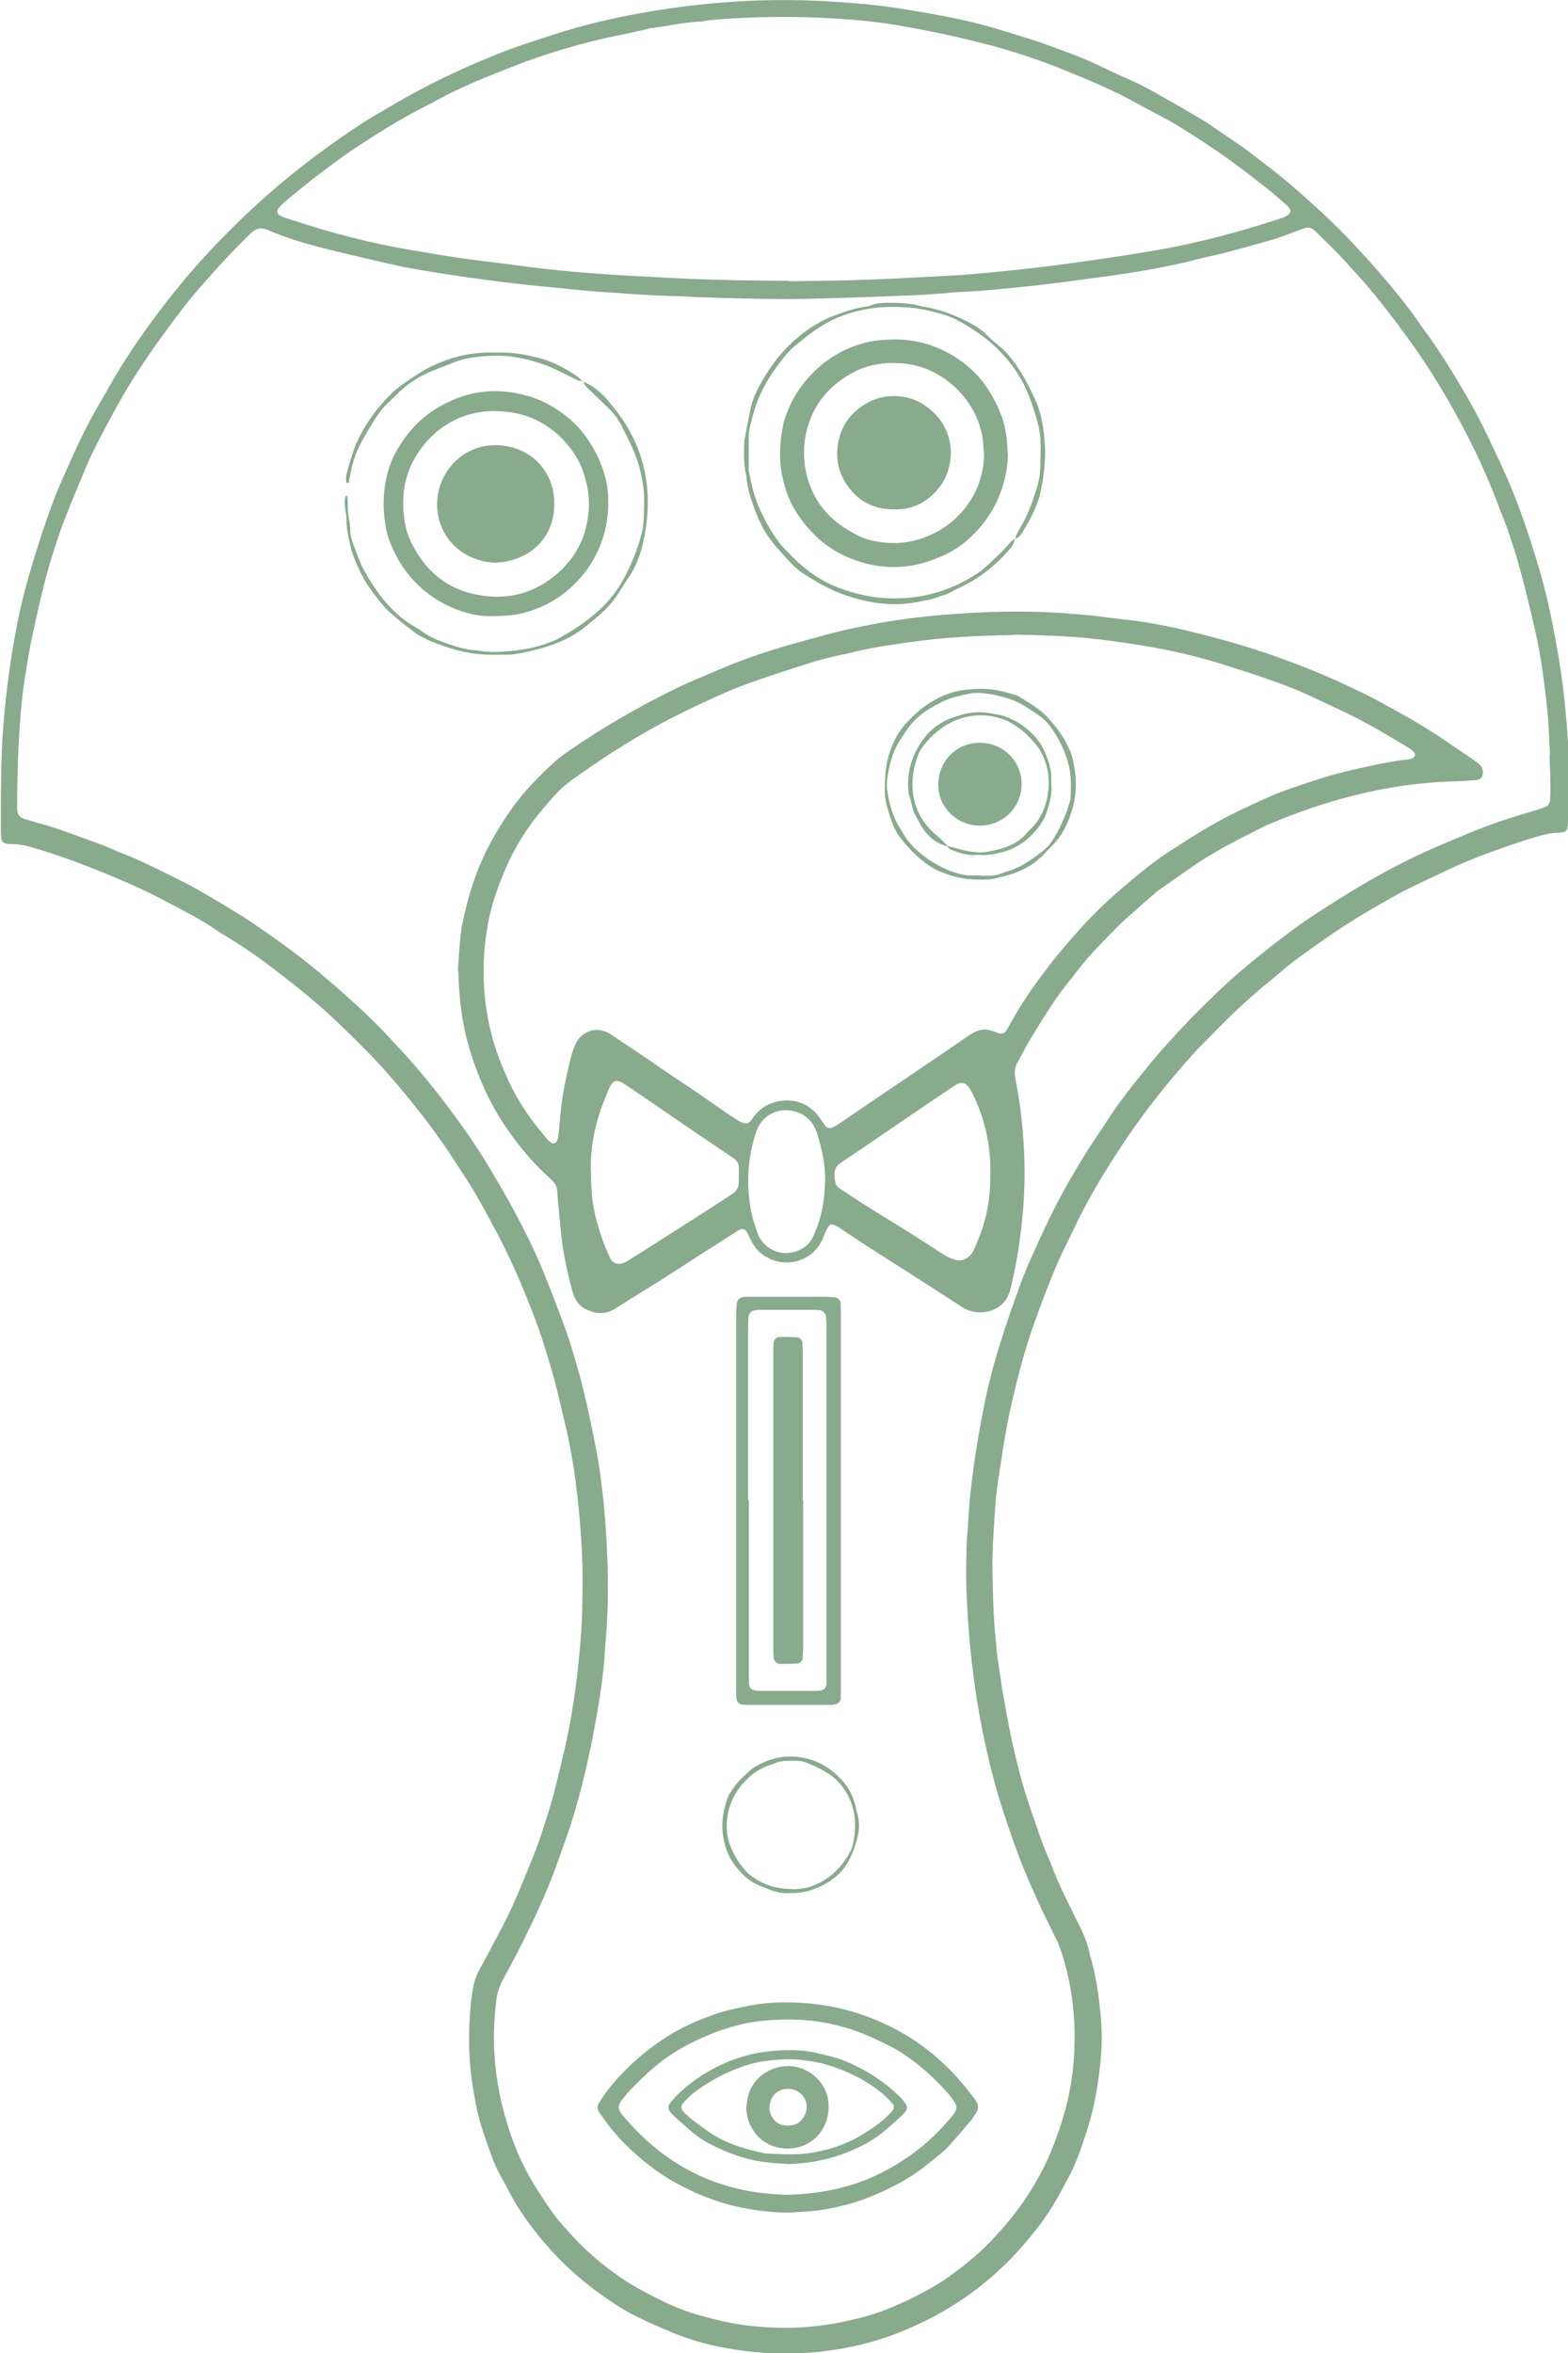
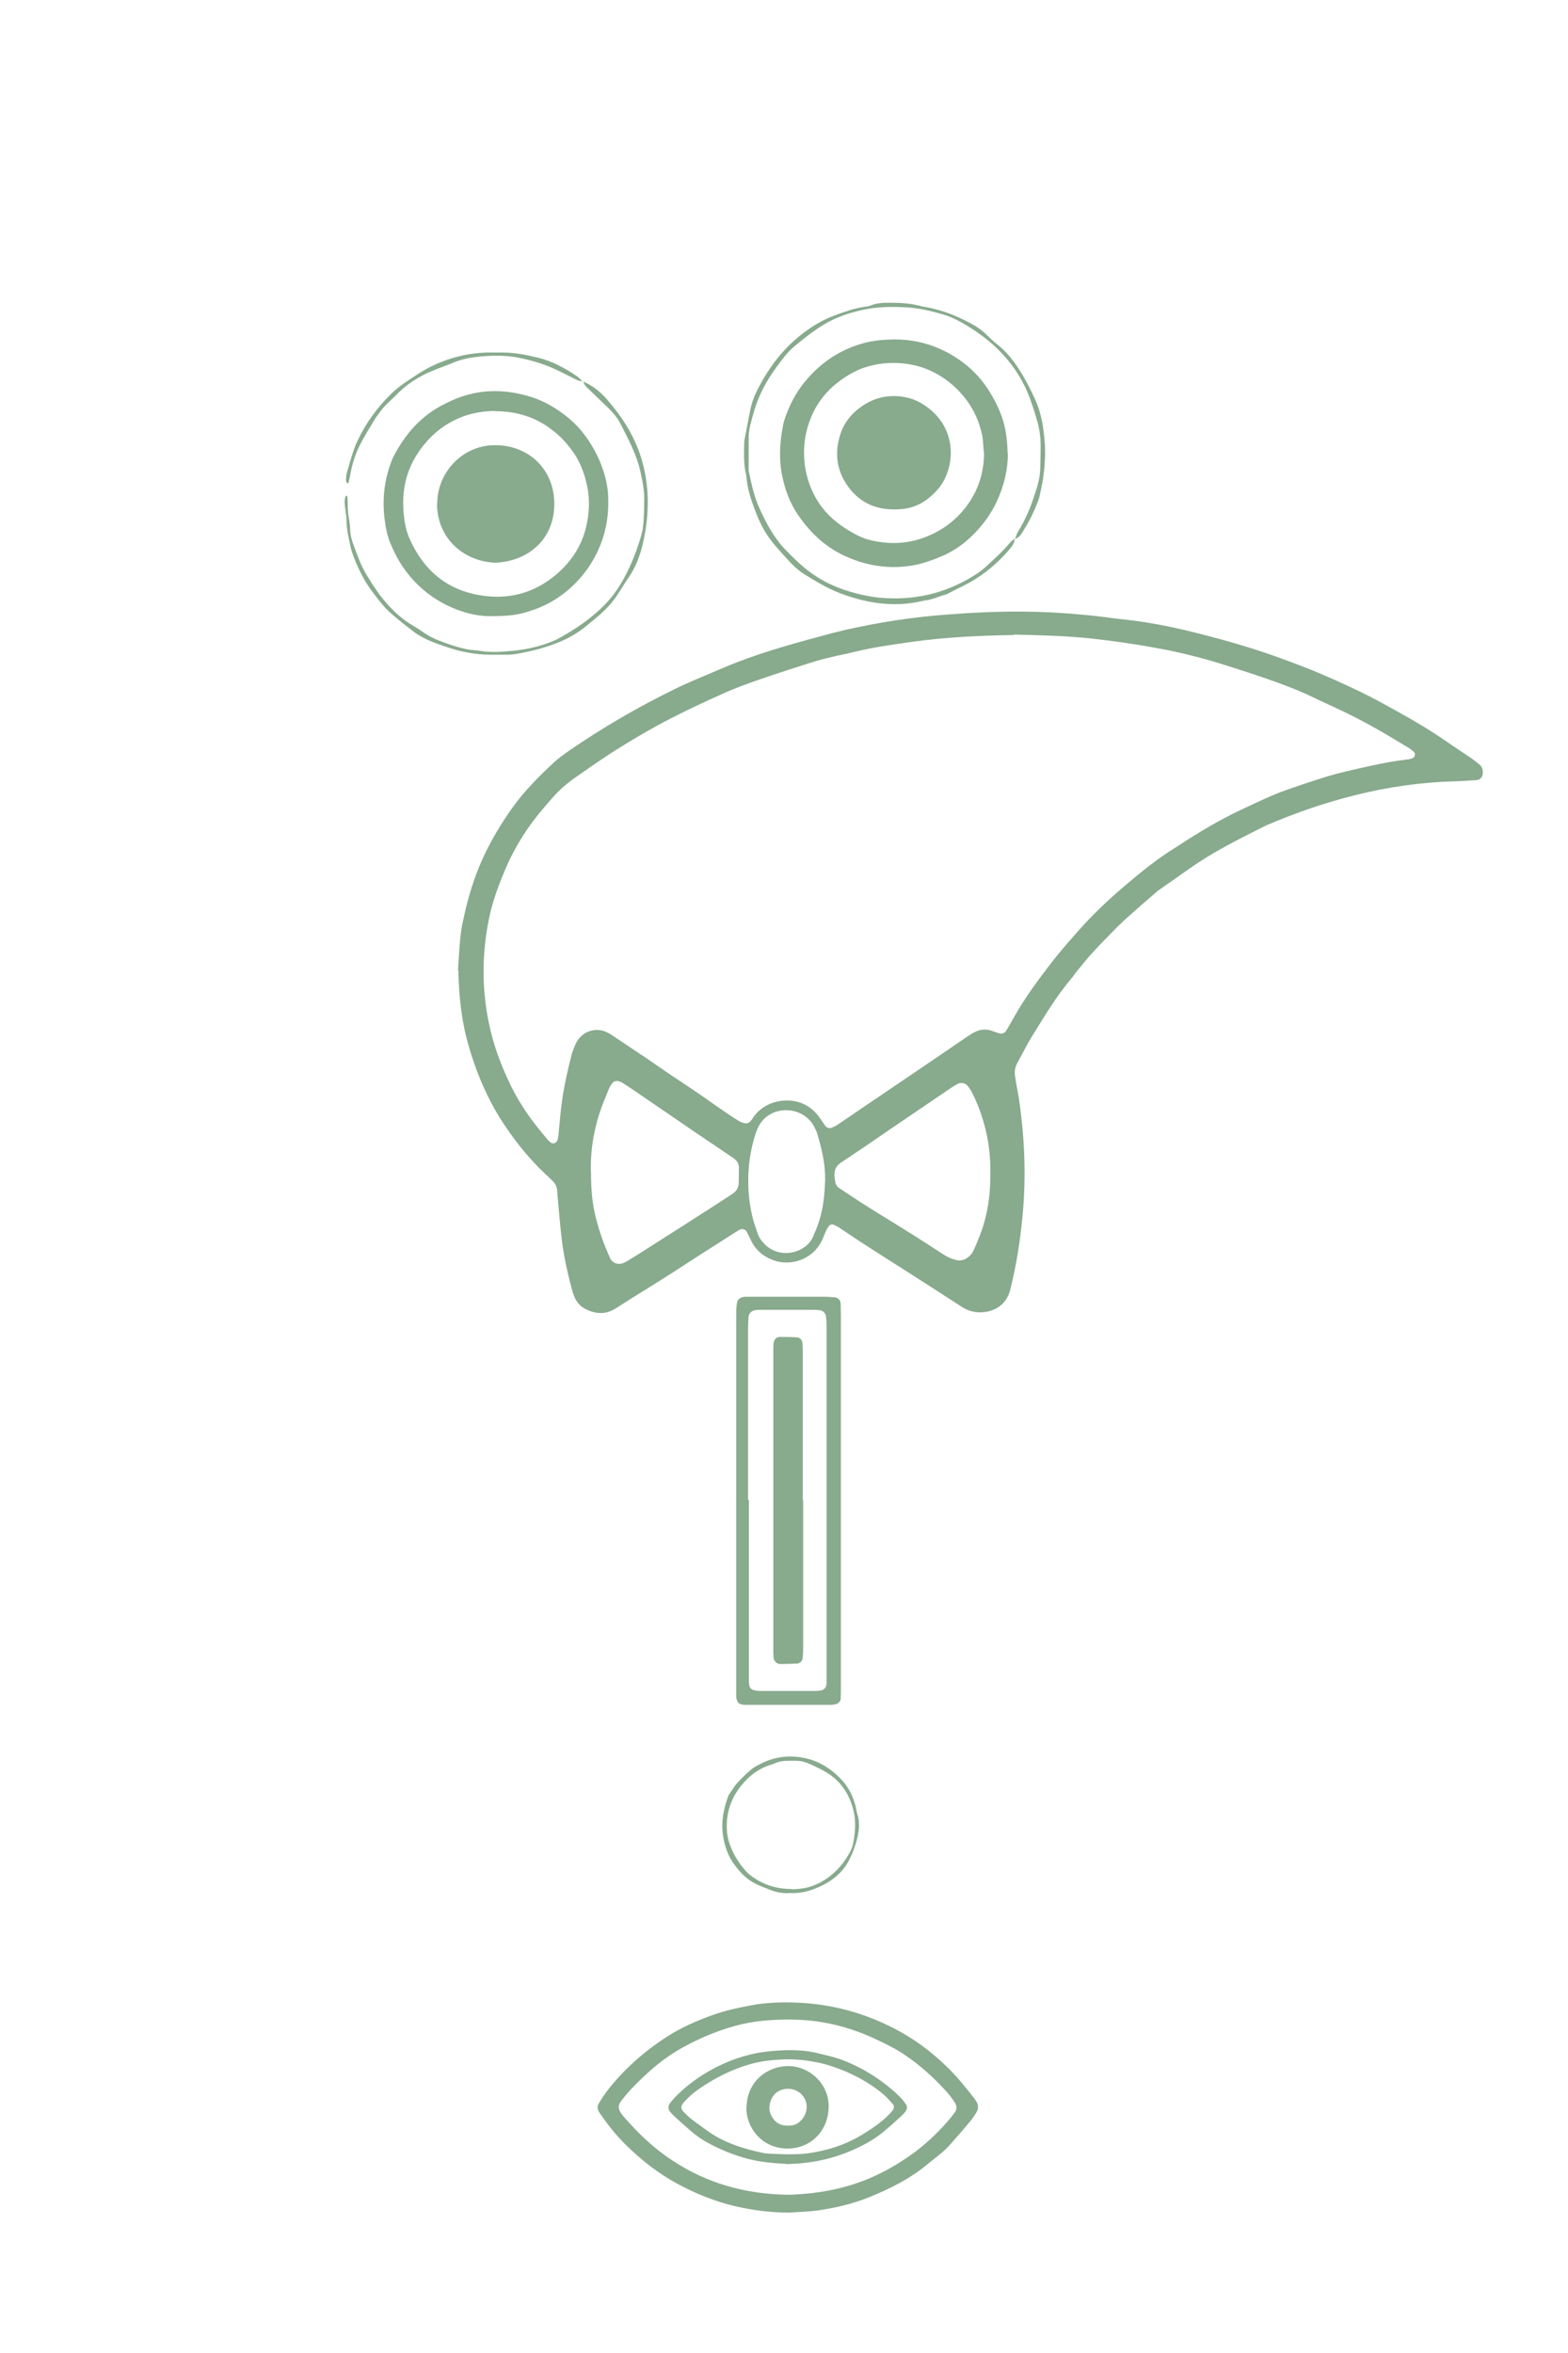
<svg xmlns="http://www.w3.org/2000/svg" id="Layer_2" viewBox="0 0 75.67 113.55">
  <defs>
    <style>.cls-1{fill:#88aa8d;stroke-width:0px;}</style>
  </defs>
  <g id="Layer_1-2">
-     <path class="cls-1" d="m75.67,37.19c0,.81,0,1.61,0,2.42,0,.13-.02.25-.04.38-.01.07-.08.13-.15.15-.09.02-.18.04-.27.04-.31,0-.61.07-.91.15-1,.29-1.98.64-2.96,1.01-.44.17-.88.36-1.31.56-.76.36-1.53.71-2.28,1.09-.47.24-.93.52-1.39.78-.86.49-1.69,1.02-2.5,1.59-.49.35-.99.69-1.47,1.06-.32.24-.62.52-.93.77-1.06.85-2.05,1.77-2.99,2.75-.24.25-.5.49-.73.74-.32.35-.63.71-.94,1.07-.97,1.13-1.86,2.31-2.68,3.55-.86,1.3-1.66,2.63-2.32,4.04-.23.5-.49.98-.71,1.48-.25.57-.48,1.15-.7,1.73-.22.56-.42,1.13-.62,1.7-.43,1.28-.76,2.6-1.05,3.92-.23,1.08-.38,2.16-.55,3.25-.09.56-.13,1.13-.17,1.69-.06.97-.13,1.94-.1,2.91.02.99.04,1.98.14,2.96.03.25.04.51.07.77.04.31.08.62.13.92.02.14.05.29.07.43.02.13.02.26.05.38.16.86.3,1.73.49,2.59.23,1.02.48,2.03.82,3.02.3.9.6,1.81.98,2.68.02.05.04.1.06.15.4,1.06.92,2.07,1.43,3.09.16.33.3.67.39,1.02.03.12.06.25.09.37.25.85.38,1.72.47,2.59.09.78.1,1.58.03,2.36-.11,1.17-.3,2.32-.66,3.44-.24.73-.47,1.46-.83,2.15-.31.58-.61,1.17-.97,1.72-.38.6-.84,1.16-1.3,1.7-.69.79-1.45,1.5-2.28,2.13-.82.62-1.69,1.15-2.62,1.59-.61.29-1.24.55-1.88.76-.75.24-1.52.42-2.3.54-1.62.25-3.25.24-4.87-.02-1.03-.16-2.04-.42-3.01-.83-.59-.25-1.18-.5-1.75-.79-.74-.38-1.41-.84-2.07-1.34-1.13-.86-2.11-1.87-2.96-3-.37-.5-.72-1.01-1.01-1.57-.15-.29-.3-.58-.47-.87-.18-.32-.32-.66-.44-1-.17-.47-.34-.93-.48-1.4-.12-.4-.22-.81-.29-1.23-.19-.97-.3-1.95-.29-2.95,0-.84.05-1.68.2-2.51.05-.29.15-.56.29-.82.33-.59.64-1.19.96-1.79.49-.9.89-1.84,1.28-2.79.1-.24.19-.48.29-.71.32-.76.56-1.55.81-2.33.22-.68.38-1.38.55-2.07.15-.62.3-1.25.42-1.87.11-.52.19-1.04.27-1.57.17-1.18.29-2.36.36-3.55.03-.49.03-.99.04-1.48.04-1.83-.11-3.66-.34-5.47-.14-1.07-.35-2.13-.61-3.18-.16-.66-.3-1.32-.49-1.97-.22-.74-.43-1.48-.69-2.2-.57-1.55-1.2-3.07-1.97-4.53-.37-.7-.74-1.39-1.14-2.07-.28-.47-.59-.93-.89-1.39-.77-1.2-1.63-2.34-2.55-3.44-.49-.59-1-1.17-1.53-1.72-.64-.65-1.29-1.3-1.96-1.92-.93-.85-1.92-1.64-2.93-2.4-.61-.46-1.24-.9-1.9-1.3-.28-.17-.56-.34-.83-.53-.66-.44-1.36-.79-2.05-1.16-.69-.37-1.4-.72-2.12-1.03-1.51-.65-3.04-1.26-4.63-1.71-.3-.08-.6-.15-.92-.14-.09,0-.18,0-.27-.03-.12-.02-.2-.1-.22-.22-.02-.11-.03-.22-.03-.33,0-1.34,0-2.67.05-4.01.07-1.45.22-2.88.44-4.31.2-1.34.47-2.67.84-3.97.4-1.37.83-2.73,1.35-4.06.11-.27.23-.54.35-.81.44-1,.89-2.01,1.42-2.97.32-.58.66-1.14.98-1.71.08-.14.17-.28.25-.42.22-.38.47-.74.71-1.11.72-1.06,1.48-2.09,2.3-3.08.86-1.05,1.79-2.03,2.76-2.98,1.81-1.77,3.79-3.33,5.91-4.72.52-.34,1.06-.64,1.6-.96,1.53-.9,3.13-1.67,4.78-2.34,1-.41,2.03-.74,3.06-1.07,1.13-.36,2.29-.65,3.46-.88,1.44-.28,2.89-.49,4.35-.61,1.85-.16,3.69-.18,5.54-.06,1.04.07,2.08.15,3.11.31.92.15,1.84.3,2.76.49.88.18,1.75.41,2.6.68.51.16,1.02.31,1.52.48,1.03.37,2.07.73,3.06,1.22.44.22.9.42,1.35.62.57.25,1.11.56,1.65.87.59.33,1.17.67,1.76,1.02.25.15.49.32.73.48.35.24.69.48,1.04.71.52.35.99.75,1.49,1.12.51.39,1,.8,1.48,1.22.22.19.43.39.65.59,1.1.97,2.1,2.04,3.07,3.14.76.87,1.49,1.76,2.14,2.71.15.23.33.44.48.67.8,1.16,1.53,2.37,2.2,3.61.36.68.68,1.38,1.01,2.07.23.5.46,1,.67,1.51.54,1.34.99,2.71,1.39,4.1.39,1.34.64,2.7.88,4.08.14.83.24,1.67.32,2.5.09.96.16,1.93.17,2.9Zm-.87-.77c-.02-.42-.04-.84-.06-1.26-.04-.79-.14-1.57-.24-2.35-.08-.63-.18-1.27-.31-1.9-.18-.86-.39-1.71-.6-2.56-.24-.96-.52-1.91-.85-2.84-.16-.45-.35-.89-.51-1.33-.62-1.63-1.39-3.19-2.25-4.7-.62-1.08-1.28-2.13-2.02-3.14-.7-.96-1.42-1.91-2.2-2.8-.2-.23-.42-.46-.63-.69-.51-.6-1.09-1.13-1.65-1.69-.03-.03-.05-.05-.08-.07-.12-.1-.26-.13-.41-.09-.1.03-.21.08-.31.11-.4.14-.78.31-1.19.43-.79.23-1.58.45-2.38.66-.48.12-.97.21-1.44.34-.67.18-1.36.31-2.04.44-.68.13-1.37.23-2.06.33-1.27.17-2.54.35-3.81.49-1.2.12-2.4.25-3.61.3-.15,0-.29.03-.44.04-.57.04-1.13.09-1.7.11-1.19.05-2.38.09-3.57.13-.8.02-1.61.05-2.42.05-1.43,0-2.85-.04-4.28-.09-.24,0-.47-.03-.71-.04-.93-.02-1.87-.06-2.8-.13-.67-.06-1.35-.08-2.03-.15-1.31-.14-2.62-.24-3.93-.41-1.16-.15-2.32-.3-3.48-.5-.47-.08-.94-.15-1.41-.25-1.05-.23-2.11-.48-3.15-.73-1.12-.27-2.24-.57-3.3-1.03-.34-.14-.57-.09-.83.16-.96.93-1.86,1.92-2.73,2.94-.59.7-1.13,1.44-1.66,2.18-.85,1.17-1.63,2.39-2.31,3.67-.44.82-.89,1.64-1.25,2.5-.28.67-.57,1.35-.84,2.03-.16.39-.31.78-.45,1.18-.32.94-.6,1.88-.83,2.84-.19.78-.36,1.57-.53,2.36-.11.54-.19,1.08-.28,1.62-.18,1.1-.26,2.22-.32,3.33-.05.79-.05,1.57-.07,2.36,0,.26,0,.51,0,.77.01.28.11.4.37.48.21.06.42.13.63.19.98.25,1.91.64,2.86.97.45.16.88.37,1.32.54.85.33,1.66.76,2.49,1.16.83.4,1.61.87,2.39,1.34.34.21.69.41,1.03.64,1.22.81,2.41,1.66,3.53,2.6,1.01.85,1.99,1.72,2.92,2.66.27.27.52.57.78.84.65.67,1.25,1.39,1.83,2.12.96,1.22,1.88,2.48,2.67,3.82.38.65.77,1.29,1.12,1.95.52.97,1.02,1.95,1.43,2.96.3.73.58,1.46.86,2.2.35.91.63,1.83.89,2.77.29,1.06.52,2.13.73,3.21.1.48.19.97.26,1.46.16,1.12.27,2.25.33,3.39.1,1.72.1,3.44-.07,5.16-.01.11-.01.22-.02.33-.05.8-.16,1.6-.29,2.4-.16.94-.33,1.87-.54,2.8-.28,1.23-.6,2.45-1.02,3.64-.11.31-.22.62-.33.93-.41,1.2-.92,2.35-1.47,3.49-.39.81-.8,1.6-1.24,2.39-.18.32-.29.67-.34,1.04-.21,1.69-.13,3.36.27,5.01.34,1.39.83,2.73,1.6,3.95.28.45.57.9.88,1.33.31.43.68.81,1.04,1.2.61.66,1.3,1.23,2.03,1.76.64.46,1.34.83,2.04,1.18.64.32,1.3.59,1.99.78.78.22,1.56.4,2.36.49,1.48.17,2.96.13,4.43-.17.85-.17,1.68-.39,2.47-.73.32-.14.64-.27.95-.43.62-.31,1.24-.64,1.8-1.05.82-.58,1.59-1.23,2.27-1.98.99-1.07,1.81-2.25,2.43-3.57.33-.72.6-1.46.82-2.21.35-1.18.52-2.39.53-3.63.01-1.4-.17-2.77-.59-4.11-.09-.28-.18-.56-.32-.82-.1-.19-.19-.39-.29-.59-.39-.77-.74-1.55-1.08-2.34-.46-1.08-.84-2.19-1.2-3.3-.18-.56-.35-1.12-.49-1.69-.3-1.17-.55-2.35-.74-3.55-.2-1.27-.35-2.54-.43-3.82-.02-.27-.03-.55-.05-.82-.06-.97-.05-1.94-.02-2.91,0-.31.06-.62.07-.93.03-.84.12-1.68.23-2.51.11-.85.25-1.7.41-2.55.13-.7.27-1.4.45-2.09.15-.6.33-1.2.52-1.79.27-.88.58-1.74.89-2.6.34-.95.78-1.86,1.2-2.77.56-1.2,1.2-2.35,1.89-3.47.35-.58.75-1.13,1.11-1.7.58-.91,1.26-1.75,1.94-2.59.69-.85,1.44-1.66,2.2-2.45.28-.29.57-.57.86-.85.79-.79,1.64-1.52,2.51-2.21.94-.76,1.91-1.48,2.93-2.13.72-.46,1.45-.92,2.2-1.35,1.11-.64,2.25-1.22,3.43-1.72,1.08-.46,2.15-.92,3.27-1.28.49-.16.98-.3,1.47-.45.12-.04.24-.08.36-.13.12-.06.2-.16.21-.3.01-.2.03-.4.02-.6,0-.53-.02-1.06-.04-1.59ZM38.1,13.57c.84-.01,1.92-.02,3-.05,1.35-.04,2.71-.11,4.06-.18.73-.04,1.46-.08,2.19-.15,1.4-.13,2.8-.28,4.2-.47.96-.13,1.92-.27,2.88-.42.63-.1,1.26-.2,1.89-.32,1.42-.27,2.82-.62,4.21-1.04.46-.14.91-.28,1.36-.43.1-.03.2-.09.29-.15.09-.06.12-.21.06-.29-.03-.04-.06-.09-.1-.13-.36-.31-.71-.63-1.09-.92-.75-.59-1.5-1.17-2.29-1.71-.77-.52-1.55-1.04-2.36-1.5-.51-.29-1.04-.54-1.55-.83-1.14-.64-2.34-1.13-3.54-1.62-1.24-.5-2.51-.92-3.8-1.25-1.37-.35-2.74-.64-4.13-.88-1.05-.18-2.1-.28-3.16-.34-1.63-.1-3.26-.09-4.88,0-.46.03-.91.05-1.37.13-.11.02-.22.02-.33.03-.75.05-1.48.22-2.23.31-.07,0-.14.03-.21.05-.41.09-.82.19-1.23.27-1.35.27-2.67.63-3.97,1.07-.75.25-1.47.55-2.21.84-1.04.41-2.05.87-3.03,1.42-.05.03-.1.05-.15.08-1.07.53-2.08,1.15-3.08,1.8-.85.54-1.65,1.15-2.45,1.76-.46.36-.91.74-1.36,1.11-.11.09-.21.21-.3.32-.07.08-.03.24.05.29.09.05.19.11.29.14.7.22,1.39.45,2.1.65,1.3.36,2.62.68,3.96.9.79.13,1.59.28,2.38.39.98.14,1.96.24,2.94.38,1.25.17,2.51.29,3.77.38,1.02.08,2.05.12,3.07.18,1.96.11,3.91.15,6.11.16Z" />
    <path class="cls-1" d="m22.1,46.83c.03-.44.06-1.08.13-1.72.03-.33.11-.65.18-.97.2-.91.48-1.81.86-2.66.4-.89.9-1.72,1.46-2.51.58-.81,1.28-1.51,2-2.18.24-.22.51-.41.78-.6,1.62-1.11,3.31-2.09,5.07-2.95.76-.37,1.54-.68,2.31-1.01,1.5-.64,3.07-1.09,4.64-1.51.42-.12.85-.23,1.28-.33,1.63-.37,3.27-.62,4.94-.74,1.92-.15,3.84-.2,5.76-.05.64.05,1.28.1,1.91.19.42.06.84.1,1.25.15.85.11,1.7.27,2.54.47,1.07.26,2.13.54,3.18.87.89.28,1.76.6,2.63.94.92.36,1.82.77,2.71,1.2.58.28,1.13.59,1.69.9.82.45,1.62.93,2.39,1.46.37.26.76.51,1.14.77.15.1.3.22.44.33.12.1.17.24.17.39,0,.21-.11.36-.31.37-.35.02-.69.05-1.04.06-1.62.04-3.21.27-4.78.66-1.46.36-2.88.85-4.26,1.44-.05.02-.1.04-.15.07-.82.41-1.64.82-2.43,1.28-.92.53-1.76,1.18-2.64,1.78-.08.05-.15.11-.21.17-.43.37-.86.74-1.28,1.12-.26.23-.51.47-.75.72-.49.5-.98.99-1.42,1.53-.13.16-.25.31-.38.47-.06.07-.1.15-.16.22-.76.88-1.34,1.87-1.95,2.85-.25.4-.46.84-.69,1.25-.13.22-.16.44-.12.69.02.16.05.33.08.49.14.68.21,1.38.28,2.07.13,1.44.13,2.89-.02,4.33-.1,1.02-.26,2.03-.49,3.03-.03.13-.06.25-.09.37-.18.73-.78,1.05-1.36,1.08-.33.02-.65-.06-.94-.24-.95-.62-1.91-1.23-2.86-1.84-.69-.44-1.39-.88-2.08-1.33-.35-.23-.7-.47-1.05-.7-.08-.05-.16-.08-.25-.12-.05-.02-.17,0-.2.06-.04.06-.09.12-.12.18-.07.15-.13.3-.19.45-.44,1.01-1.56,1.35-2.43,1.01-.48-.19-.84-.51-1.05-.99-.06-.13-.13-.26-.2-.39-.05-.09-.2-.13-.29-.09-.03.02-.07.03-.1.05-.57.36-1.14.73-1.71,1.09-.95.61-1.9,1.24-2.87,1.83-.44.27-.87.54-1.3.82-.48.32-.96.31-1.46.07-.28-.13-.47-.35-.58-.63-.05-.12-.09-.24-.12-.37-.23-.87-.42-1.74-.51-2.64-.07-.64-.12-1.27-.18-1.91,0-.05,0-.11-.01-.16-.01-.19-.08-.35-.22-.49-.12-.11-.24-.23-.36-.34-.68-.64-1.28-1.36-1.81-2.13-.85-1.21-1.44-2.54-1.86-3.96-.34-1.15-.49-2.32-.52-3.72Zm26.81-16.19c-1.76.03-3.33.11-4.89.33-.94.13-1.88.26-2.81.49-.28.07-.57.13-.86.19-.34.08-.68.16-1.01.26-.87.27-1.74.55-2.61.85-.64.22-1.28.45-1.89.73-.83.37-1.66.76-2.48,1.18-.99.51-1.95,1.08-2.89,1.68-.6.39-1.18.8-1.77,1.21-.12.08-.23.18-.35.27-.42.33-.76.74-1.1,1.14-.77.89-1.4,1.88-1.86,2.96-.32.76-.61,1.53-.78,2.34-.36,1.73-.37,3.45,0,5.18.19.9.5,1.76.88,2.59.21.47.45.92.73,1.35.35.56.76,1.07,1.19,1.58.05.06.1.1.16.15.1.09.26.05.32-.08.05-.12.06-.25.07-.37.05-.51.09-1.02.16-1.53.1-.73.26-1.44.44-2.15.05-.21.13-.42.22-.62.3-.65,1.06-.87,1.66-.48.02,0,.03.02.05.03.59.4,1.19.79,1.78,1.19.39.27.78.54,1.18.81.67.44,1.34.89,2,1.36.37.26.75.52,1.14.77.08.05.16.09.25.12.18.07.31.03.43-.13.04-.06.08-.12.12-.18.2-.27.47-.47.77-.6.75-.3,1.73-.23,2.36.62.11.15.2.3.31.45.06.08.2.13.3.09.1-.04.2-.09.29-.15.3-.2.6-.41.91-.62.91-.62,1.82-1.23,2.73-1.85.88-.6,1.76-1.19,2.63-1.79.11-.07.21-.14.33-.2.27-.14.55-.18.85-.07.12.04.24.09.36.12.13.04.27-.02.33-.13.14-.24.28-.47.41-.71.47-.83,1.03-1.6,1.61-2.36.42-.56.87-1.08,1.33-1.6.72-.83,1.51-1.59,2.35-2.3.81-.69,1.63-1.36,2.54-1.91.03-.02.06-.04.09-.06.98-.64,1.98-1.24,3.05-1.74.71-.33,1.42-.68,2.16-.94.54-.19,1.07-.37,1.61-.54.8-.26,1.62-.44,2.45-.62.59-.13,1.18-.24,1.78-.31.07,0,.14-.03.21-.05.13-.04.18-.22.08-.31-.07-.06-.14-.12-.21-.17-.25-.15-.5-.3-.75-.45-.77-.47-1.55-.9-2.36-1.29-.49-.24-1-.46-1.49-.7-.74-.36-1.51-.65-2.29-.92-.66-.23-1.32-.44-1.98-.65-.87-.28-1.76-.51-2.65-.7-1.24-.25-2.49-.44-3.74-.58-1.33-.15-2.67-.17-3.81-.2Zm-1.12,26.2c.02-.67-.02-1.2-.1-1.72-.14-.82-.38-1.6-.75-2.34-.06-.13-.14-.26-.23-.37-.11-.15-.33-.2-.5-.11-.13.07-.25.15-.37.23-.97.66-1.93,1.31-2.9,1.97-.29.2-.57.39-.86.59-.5.34-1,.68-1.5,1.01-.22.15-.32.34-.31.6,0,.11.02.22.04.33.02.13.09.24.21.31.44.29.88.59,1.33.87.71.45,1.43.88,2.14,1.33.53.33,1.05.67,1.57,1.01.17.11.35.18.55.24.21.06.4.02.57-.1.14-.09.24-.22.31-.37.2-.45.39-.9.52-1.38.2-.73.28-1.47.28-2.08Zm-19.27-.3c0,1.15.1,1.94.5,3.11.12.36.27.72.43,1.07.11.23.37.32.61.23.1-.04.2-.09.29-.15.44-.27.87-.54,1.3-.82.93-.59,1.85-1.18,2.77-1.77.31-.2.61-.4.92-.6.2-.13.31-.31.31-.55,0-.24.01-.48.01-.71,0-.2-.09-.34-.25-.46-.64-.43-1.27-.86-1.91-1.29-.95-.65-1.9-1.3-2.85-1.95-.2-.13-.39-.27-.59-.39-.06-.04-.13-.06-.2-.09-.09-.03-.24,0-.3.08-.05.07-.11.15-.15.23-.09.22-.18.44-.27.66-.44,1.1-.65,2.24-.63,3.39Zm7.59.5c0,.6.08,1.2.23,1.79.07.25.16.49.24.73.08.21.22.38.38.53.77.69,1.93.33,2.26-.38.11-.25.22-.5.3-.76.22-.67.28-1.36.3-2.05.01-.76-.17-1.48-.38-2.2-.03-.1-.08-.2-.13-.3-.03-.07-.07-.13-.11-.19-.63-.89-2.05-.86-2.58.12-.06.11-.11.23-.15.35-.25.77-.37,1.56-.36,2.37Z" />
    <path class="cls-1" d="m38.08,106.76c-.89,0-1.75-.11-2.61-.31-.98-.23-1.91-.61-2.8-1.09-.92-.5-1.74-1.15-2.48-1.88-.46-.45-.85-.95-1.22-1.48-.02-.03-.04-.06-.06-.09-.08-.14-.1-.28-.01-.42.11-.19.23-.37.36-.55.82-1.07,1.81-1.95,2.95-2.68.67-.43,1.38-.74,2.12-1.01.6-.22,1.23-.36,1.86-.48.76-.15,1.53-.17,2.29-.14,1.65.07,3.21.49,4.68,1.25.93.48,1.77,1.1,2.52,1.83.49.47.91.99,1.33,1.53.27.35.23.54.01.84-.05.07-.1.16-.16.23-.33.39-.66.78-1,1.16-.3.35-.68.61-1.03.9-.86.73-1.85,1.23-2.89,1.65-.8.32-1.64.52-2.49.64-.45.06-.91.07-1.37.1Zm-.1-.86c.21,0,.43-.01.65-.03.9-.06,1.78-.22,2.63-.5.91-.3,1.75-.74,2.54-1.28.75-.51,1.4-1.11,1.99-1.8.1-.11.18-.23.27-.34.13-.17.13-.34.01-.51-.11-.17-.23-.33-.36-.48-.61-.68-1.29-1.3-2.05-1.81-.41-.28-.85-.5-1.3-.71-.84-.41-1.73-.7-2.65-.86-.87-.15-1.75-.16-2.62-.1-.42.03-.84.09-1.25.18-1,.23-1.95.62-2.85,1.11-.68.37-1.29.83-1.85,1.36-.24.22-.48.46-.7.69-.16.17-.31.36-.46.55-.17.23-.16.4.03.65.04.06.09.11.14.17.69.79,1.44,1.5,2.32,2.07,1.67,1.1,3.51,1.6,5.5,1.64Z" />
    <path class="cls-1" d="m23.72,29.73c-.77.02-1.72-.24-2.58-.76-.7-.42-1.27-.98-1.73-1.66-.23-.35-.42-.73-.58-1.12-.16-.39-.23-.81-.28-1.23-.1-.91,0-1.79.32-2.64.03-.09.06-.17.1-.25.57-1.12,1.36-2.03,2.51-2.59.03-.02.07-.03.1-.05,1.33-.67,2.71-.71,4.1-.26.58.19,1.1.49,1.58.86.44.33.81.73,1.12,1.19.3.45.54.91.71,1.42.15.44.25.88.26,1.34.04.95-.13,1.85-.55,2.71-.33.67-.77,1.24-1.33,1.73-.57.5-1.22.86-1.95,1.08-.59.18-.91.22-1.81.23Zm.18-9.9c-.76,0-1.49.17-2.15.54-.67.37-1.2.9-1.61,1.53-.53.82-.74,1.74-.67,2.72.03.46.1.91.28,1.34.71,1.62,1.92,2.6,3.69,2.8,1.3.15,2.46-.22,3.45-1.08.68-.59,1.16-1.32,1.38-2.19.17-.68.21-1.37.06-2.06-.13-.61-.35-1.2-.73-1.7-.27-.37-.58-.71-.95-.98-.15-.11-.29-.22-.45-.31-.71-.42-1.48-.6-2.31-.6Z" />
    <path class="cls-1" d="m40.58,72.43c0,3.02,0,6.04,0,9.06,0,.16,0,.33-.01.49,0,.1-.11.21-.2.24-.07.02-.14.03-.22.04-.13,0-.26,0-.38,0-1.08,0-2.16,0-3.24,0-.2,0-.4,0-.6,0-.28-.01-.38-.12-.4-.41,0-.11,0-.22,0-.33,0-5.73,0-11.46,0-17.18,0-.27,0-.55,0-.82,0-.18,0-.37.02-.55.02-.27.14-.38.42-.4.09,0,.18,0,.27,0,1.17,0,2.34,0,3.51,0,.18,0,.37.01.55.03.15.02.26.14.27.3,0,.18.01.37.01.55,0,3,0,6,0,9h0Zm-4.44-.05h0c0,2.16,0,4.32,0,6.47,0,.71,0,1.43,0,2.14,0,.11,0,.22.02.33.02.12.1.2.21.23.11.03.22.04.32.04.88,0,1.76,0,2.63,0,.07,0,.15,0,.22-.01.22-.02.34-.14.35-.35,0-.09,0-.18,0-.27,0-.38,0-.77,0-1.15,0-4.76,0-9.51,0-14.27,0-.53,0-1.06,0-1.59,0-.15-.01-.29-.03-.44-.02-.15-.15-.27-.29-.29-.11-.01-.22-.02-.33-.02-.82,0-1.65,0-2.47,0-.11,0-.22,0-.33.02-.17.02-.3.15-.32.33-.01.2-.02.4-.02.6,0,2.74,0,5.49,0,8.23Z" />
    <path class="cls-1" d="m48.98,25.97c-.02.17-.08.31-.19.45-.48.58-1.03,1.08-1.67,1.49-.46.3-.97.51-1.45.77-.34.08-.65.25-1,.29-.05,0-.11.02-.16.03-1.37.32-2.69.11-3.98-.38-.62-.24-1.18-.58-1.74-.93-.29-.19-.55-.43-.78-.69-.33-.37-.67-.72-.95-1.13-.28-.41-.48-.86-.65-1.32-.19-.51-.36-1.04-.39-1.59-.12-.45-.12-.91-.11-1.36,0-.16,0-.33.04-.49.08-.43.17-.86.25-1.29.08-.42.24-.81.44-1.18.48-.91,1.1-1.73,1.9-2.39.54-.45,1.13-.81,1.79-1.05.46-.17.93-.33,1.42-.4.09-.01.18-.02.27-.06.33-.14.68-.13,1.03-.13.44,0,.88.03,1.31.14.05.01.11.03.16.04.82.12,1.59.42,2.32.81.29.15.56.34.8.58.14.14.29.28.45.41.49.37.85.85,1.17,1.36.26.42.48.86.69,1.31.31.68.42,1.4.47,2.13.02.29.02.59,0,.88-.01.29-.05.58-.09.87-.04.25-.1.5-.15.75-.05.26-.17.48-.26.72-.16.37-.36.72-.57,1.06-.09.14-.18.27-.35.33.03-.18.12-.34.22-.5.27-.46.48-.94.65-1.45.16-.47.32-.94.33-1.44.01-.37.02-.73.02-1.1,0-.39-.05-.77-.15-1.14-.1-.37-.22-.73-.35-1.1-.28-.78-.7-1.48-1.26-2.1-.6-.68-1.33-1.2-2.11-1.64-.29-.16-.59-.29-.91-.38-.56-.16-1.13-.29-1.72-.32-.7-.04-1.39-.03-2.07.12-.67.14-1.31.36-1.89.71-.5.3-.96.67-1.41,1.04-.33.27-.58.61-.83.95-.51.68-.91,1.41-1.14,2.23-.11.4-.25.81-.25,1.23,0,.51,0,1.02,0,1.54,0,.05,0,.11.02.16.11.52.22,1.04.42,1.53.18.42.38.83.61,1.22.22.36.46.7.76,1,.14.14.28.29.43.43.51.5,1.09.92,1.74,1.22.4.18.81.32,1.24.43.46.12.93.2,1.4.22,1.59.09,3.04-.3,4.37-1.16.15-.1.3-.21.43-.33.4-.37.81-.73,1.17-1.16.08-.1.19-.17.29-.25Z" />
    <path class="cls-1" d="m28.12,18.4c.46.19.85.5,1.18.88.2.24.4.48.58.73.48.66.85,1.37,1.08,2.14.16.54.26,1.1.29,1.67.04.77-.03,1.53-.2,2.29-.14.65-.36,1.26-.75,1.81-.23.33-.42.68-.66,1-.2.27-.43.5-.67.72-.22.19-.45.38-.67.56-.4.33-.83.58-1.31.78-.66.27-1.35.45-2.06.57-.16.03-.33.04-.49.04-.26,0-.51,0-.77,0-.76,0-1.49-.15-2.2-.4-.38-.13-.76-.26-1.11-.46-.13-.07-.26-.14-.37-.23-.39-.3-.78-.6-1.15-.93-.3-.27-.55-.59-.79-.91-.45-.57-.76-1.2-1.01-1.87-.04-.1-.07-.21-.1-.31-.1-.46-.22-.92-.22-1.4,0-.18-.04-.36-.06-.54-.02-.2-.06-.4.02-.59,0-.01.03-.02.04-.03.01,0,.04.01.04.02.01.11.02.22.02.33,0,.26.01.51.06.76.04.18.05.36.06.54,0,.22.06.43.13.64.1.27.2.55.31.82.15.39.37.75.6,1.11.17.26.34.52.54.76.42.51.89.97,1.47,1.3.17.1.34.21.51.33.23.16.47.28.73.38.46.18.93.34,1.41.43.18.03.36.03.54.06.55.1,1.1.05,1.64,0,.69-.07,1.37-.23,2.01-.51.02,0,.03-.01.05-.02.89-.48,1.72-1.03,2.42-1.77.51-.54.87-1.17,1.17-1.84.21-.47.38-.95.52-1.44.07-.23.09-.47.11-.7.02-.35.03-.69.03-1.04,0-.44-.08-.87-.18-1.3-.18-.84-.58-1.57-.96-2.32-.14-.28-.34-.52-.56-.74-.36-.34-.71-.69-1.07-1.03-.08-.08-.15-.16-.16-.28h-.01Z" />
    <path class="cls-1" d="m38.11,91.34c-.31.03-.62-.03-.91-.14-.25-.1-.51-.19-.76-.32-.38-.19-.68-.49-.94-.83-.35-.44-.53-.95-.61-1.5-.1-.68.04-1.31.27-1.93.14-.19.25-.4.41-.58.21-.23.43-.45.67-.65.15-.13.34-.22.52-.31.61-.3,1.25-.39,1.92-.28.81.13,1.47.55,2,1.15.29.33.48.73.6,1.16.04.12.04.25.08.37.2.59.05,1.16-.14,1.71-.08.24-.19.47-.32.7-.23.4-.57.71-.97.95-.56.32-1.16.54-1.82.5Zm.11-.18c.14,0,.28-.01.43-.03.29-.03.57-.12.84-.25.68-.34,1.18-.86,1.53-1.52.06-.11.11-.23.14-.36.11-.54.16-1.09.03-1.63-.12-.51-.34-.96-.69-1.35-.33-.36-.74-.59-1.17-.79-.57-.27-.66-.28-1.27-.27-.24,0-.47.03-.69.13-.08.04-.17.06-.26.09-.4.14-.76.37-1.06.67-.56.56-.91,1.22-.97,2.03-.02.35,0,.7.11,1.03.16.49.42.93.76,1.32.05.06.1.11.15.16.61.52,1.32.76,2.13.76Z" />
    <path class="cls-1" d="m28.13,18.39c-.11.01-.22-.02-.32-.07-.34-.17-.68-.35-1.03-.51-.5-.23-1.02-.39-1.56-.51-.67-.16-1.34-.16-2.02-.1-.43.04-.86.11-1.28.28-.34.14-.68.26-1.02.4-.69.28-1.3.67-1.81,1.21-.27.27-.57.51-.79.84-.07.11-.16.2-.22.31-.24.41-.5.81-.71,1.23-.24.47-.39.98-.48,1.51-.02.11-.05.21-.07.32,0,0-.03.02-.05.01-.01,0-.04-.01-.04-.02-.01-.03-.03-.07-.03-.1-.01-.17.02-.33.07-.49.09-.3.17-.6.27-.89.06-.17.12-.35.2-.51.4-.87.96-1.63,1.65-2.31.37-.36.8-.63,1.23-.91.23-.15.47-.29.71-.41.85-.41,1.75-.64,2.7-.66.24,0,.48,0,.71,0,.59,0,1.16.11,1.73.25.69.17,1.29.5,1.87.89.1.07.19.17.28.26,0,0,.01-.01.01-.01Z" />
-     <path class="cls-1" d="m47.16,33.24c.65-.04,1.27.11,1.88.31.03.01.07.02.1.04.48.3.98.57,1.38.99.43.45.8.95,1.06,1.52.04.08.08.17.11.25.26.88.32,1.77.07,2.65-.2.71-.51,1.37-1.07,1.89-.08.08-.15.16-.23.24-.47.54-1.07.87-1.75,1.08-.24.07-.49.13-.75.19-.12.03-.25.03-.38.04-.15,0-.29,0-.44,0-.63,0-1.23-.16-1.81-.4-.23-.1-.45-.24-.66-.39-.22-.16-.42-.35-.62-.54-.21-.21-.4-.43-.58-.66-.21-.26-.35-.55-.46-.87-.06-.17-.11-.35-.16-.52-.1-.3-.15-.6-.15-.92,0-.48.02-.95.12-1.42.17-.73.47-1.38,1-1.92.33-.34.68-.66,1.09-.91.6-.38,1.25-.6,1.96-.63.09,0,.18-.01.27-.02Zm.15,9s0,.01,0,.02c.24,0,.48,0,.71-.03.2-.03.38-.12.57-.18.02,0,.04,0,.05-.01.21-.06.41-.16.61-.25.31-.16.59-.37.87-.57.25-.18.49-.39.66-.65.38-.59.65-1.22.85-1.89.03-.09.04-.18.04-.27,0-.27.02-.55,0-.82-.01-.22-.04-.44-.09-.65-.16-.65-.44-1.24-.82-1.78-.15-.21-.31-.41-.52-.56-.26-.2-.54-.38-.82-.55-.52-.32-1.11-.47-1.71-.57-.32-.05-.66-.07-.98,0-.5.11-1,.21-1.45.49-.05.03-.1.04-.15.07-.61.32-1.12.75-1.48,1.35-.04.06-.08.12-.12.18-.31.44-.51.93-.61,1.45-.07.34-.15.68-.11,1.03.07.57.2,1.11.46,1.63.08.16.19.31.28.47.3.56.76.98,1.28,1.33.43.28.88.52,1.38.66.18.05.35.1.54.1.18,0,.37,0,.55,0Z" />
    <path class="cls-1" d="m37.94,104.41c-.51-.03-1.18-.07-1.84-.24-.68-.18-1.32-.44-1.93-.77-.29-.16-.56-.34-.81-.56-.28-.24-.55-.48-.82-.73-.07-.06-.13-.13-.19-.2-.12-.14-.12-.3,0-.45.08-.1.16-.2.25-.29.4-.41.84-.75,1.32-1.06.7-.44,1.45-.77,2.26-.97.46-.12.94-.17,1.41-.2.66-.04,1.32-.02,1.96.15.39.1.79.18,1.16.33,1.01.4,1.92.98,2.7,1.74.12.11.22.25.31.38.07.1.06.21,0,.31-.06.09-.14.17-.22.25-.26.23-.51.47-.78.69-.46.4-.98.69-1.54.94-.98.43-2.01.67-3.25.69Zm.05-.46c.29-.01.62,0,.94-.04.97-.13,1.89-.42,2.73-.94.45-.28.89-.58,1.26-.96.06-.06.12-.14.18-.21.05-.06.05-.21,0-.26-.15-.16-.29-.33-.45-.47-.73-.62-1.58-1.06-2.48-1.36-.29-.1-.6-.18-.9-.23-.49-.09-.98-.13-1.47-.11-.53.02-1.06.08-1.57.22-.92.26-1.77.69-2.55,1.24-.26.18-.48.39-.69.62-.14.15-.14.3-.01.44.13.13.26.26.4.37.23.18.47.34.71.52.81.6,1.75.89,2.72,1.1.12.03.25.03.38.04.26.01.51.02.81.03Z" />
    <path class="cls-1" d="m21.1,24.29c0-1.44,1.17-2.81,2.79-2.81,1.65,0,2.86,1.19,2.86,2.83,0,1.82-1.39,2.8-2.87,2.84-1.56-.07-2.8-1.23-2.79-2.87Z" />
    <path class="cls-1" d="m38.76,72.39c0,2.32,0,4.65,0,6.97,0,.22,0,.44-.03.66,0,.12-.13.24-.26.25-.27.01-.55.02-.82.02-.18,0-.3-.15-.32-.32,0-.05,0-.11-.01-.16,0-.09,0-.18,0-.27,0-4.78,0-9.55,0-14.33,0-.13,0-.26.01-.38.02-.19.13-.32.31-.32.27,0,.55,0,.82.02.13,0,.25.12.26.25.01.13.02.26.02.38,0,.53,0,1.06,0,1.59,0,1.88,0,3.77,0,5.65h0Z" />
    <path class="cls-1" d="m48.64,21.9c0,.75-.19,1.58-.57,2.37-.25.51-.58.98-.97,1.39-.44.47-.95.86-1.54,1.13-.5.22-1.02.41-1.56.5-1.06.17-2.07.03-3.06-.39-1.03-.43-1.81-1.15-2.43-2.06-.39-.57-.62-1.19-.76-1.87-.17-.82-.12-1.64.04-2.45.05-.27.16-.53.26-.78.27-.65.66-1.22,1.15-1.72.69-.71,1.52-1.2,2.47-1.46.46-.13.94-.17,1.41-.18,1.17-.02,2.24.31,3.2.97.55.38,1.01.84,1.38,1.4.31.48.57.98.74,1.52.15.49.21,1,.23,1.64Zm-1.16-.07c-.03-.27-.03-.55-.08-.82-.13-.63-.38-1.21-.78-1.74-.47-.61-1.03-1.07-1.73-1.39-1.06-.49-2.55-.51-3.66.06-.31.16-.6.35-.87.57-.6.48-1.03,1.09-1.29,1.81-.23.63-.31,1.27-.25,1.94.07.78.37,1.6.85,2.22.43.56.99.97,1.61,1.3.23.12.46.22.71.28.84.2,1.66.2,2.49-.08.82-.28,1.5-.74,2.05-1.41.65-.8.96-1.72.96-2.74Z" />
-     <path class="cls-1" d="m45.7,40.83c-.52-.13-.91-.46-1.19-.9-.14-.21-.25-.44-.37-.67-.05-.1-.08-.2-.11-.31-.04-.14-.06-.29-.11-.42-.1-.3-.11-.61-.09-.92.05-.73.31-1.39.75-1.97.34-.46.8-.8,1.35-1,.38-.13.76-.25,1.17-.27.46-.03.9.09,1.35.17.23.11.48.19.69.33.49.32.94.71,1.2,1.25.23.48.42.97.39,1.52,0,.05,0,.11,0,.16.06.47-.07.91-.2,1.34-.1.33-.29.64-.51.9-.43.51-.96.89-1.62,1.07-.38.1-.75.17-1.13.14-.05,0-.11,0-.16,0-.43.04-.83-.1-1.22-.25-.09-.04-.14-.11-.19-.19.21.06.42.11.63.17.5.13,1,.22,1.51.08.04,0,.07,0,.11-.02.64-.13,1.22-.37,1.65-.9.08-.1.18-.18.27-.28.09-.11.19-.22.27-.35.24-.39.38-.82.44-1.28.09-.62,0-1.2-.25-1.76-.06-.13-.12-.27-.21-.38-.3-.39-.63-.75-1.05-1.03-.17-.11-.33-.22-.52-.3-.45-.18-.9-.27-1.39-.24-.54.03-1.05.19-1.5.47-.39.24-.73.54-1.02.9-.13.16-.25.32-.32.51-.22.57-.33,1.16-.27,1.77.08.86.47,1.56,1.13,2.12.2.17.38.34.55.53Z" />
    <path class="cls-1" d="m36.03,101.67c.02-1.22.97-1.97,2-1.98,1.04,0,1.97.86,1.96,1.95,0,1.13-.83,2.04-2,2.03-1.27-.01-2-1.07-1.97-2Zm1.94.89c.27.02.46-.04.62-.18.11-.1.2-.21.26-.35.1-.23.11-.46.02-.69-.18-.42-.63-.64-1.09-.52-.4.1-.65.47-.65.91,0,.3.26.76.69.82.07.01.14.02.16.02Z" />
    <path class="cls-1" d="m43.13,24.58c-.97,0-1.72-.4-2.25-1.17-.51-.74-.6-1.56-.34-2.41.2-.66.63-1.14,1.21-1.5.63-.38,1.3-.47,2.01-.32.42.09.79.3,1.12.57,1,.81,1.25,2.11.77,3.23-.18.43-.48.77-.84,1.06-.49.4-1.06.55-1.67.54Z" />
-     <path class="cls-1" d="m47.29,35.84c1.12,0,2,.88,2.01,1.97.01,1.18-.93,2.02-2.01,2.03-1.05,0-2.01-.83-2.01-1.97,0-1.15.88-2.03,2.01-2.03Z" />
  </g>
</svg>